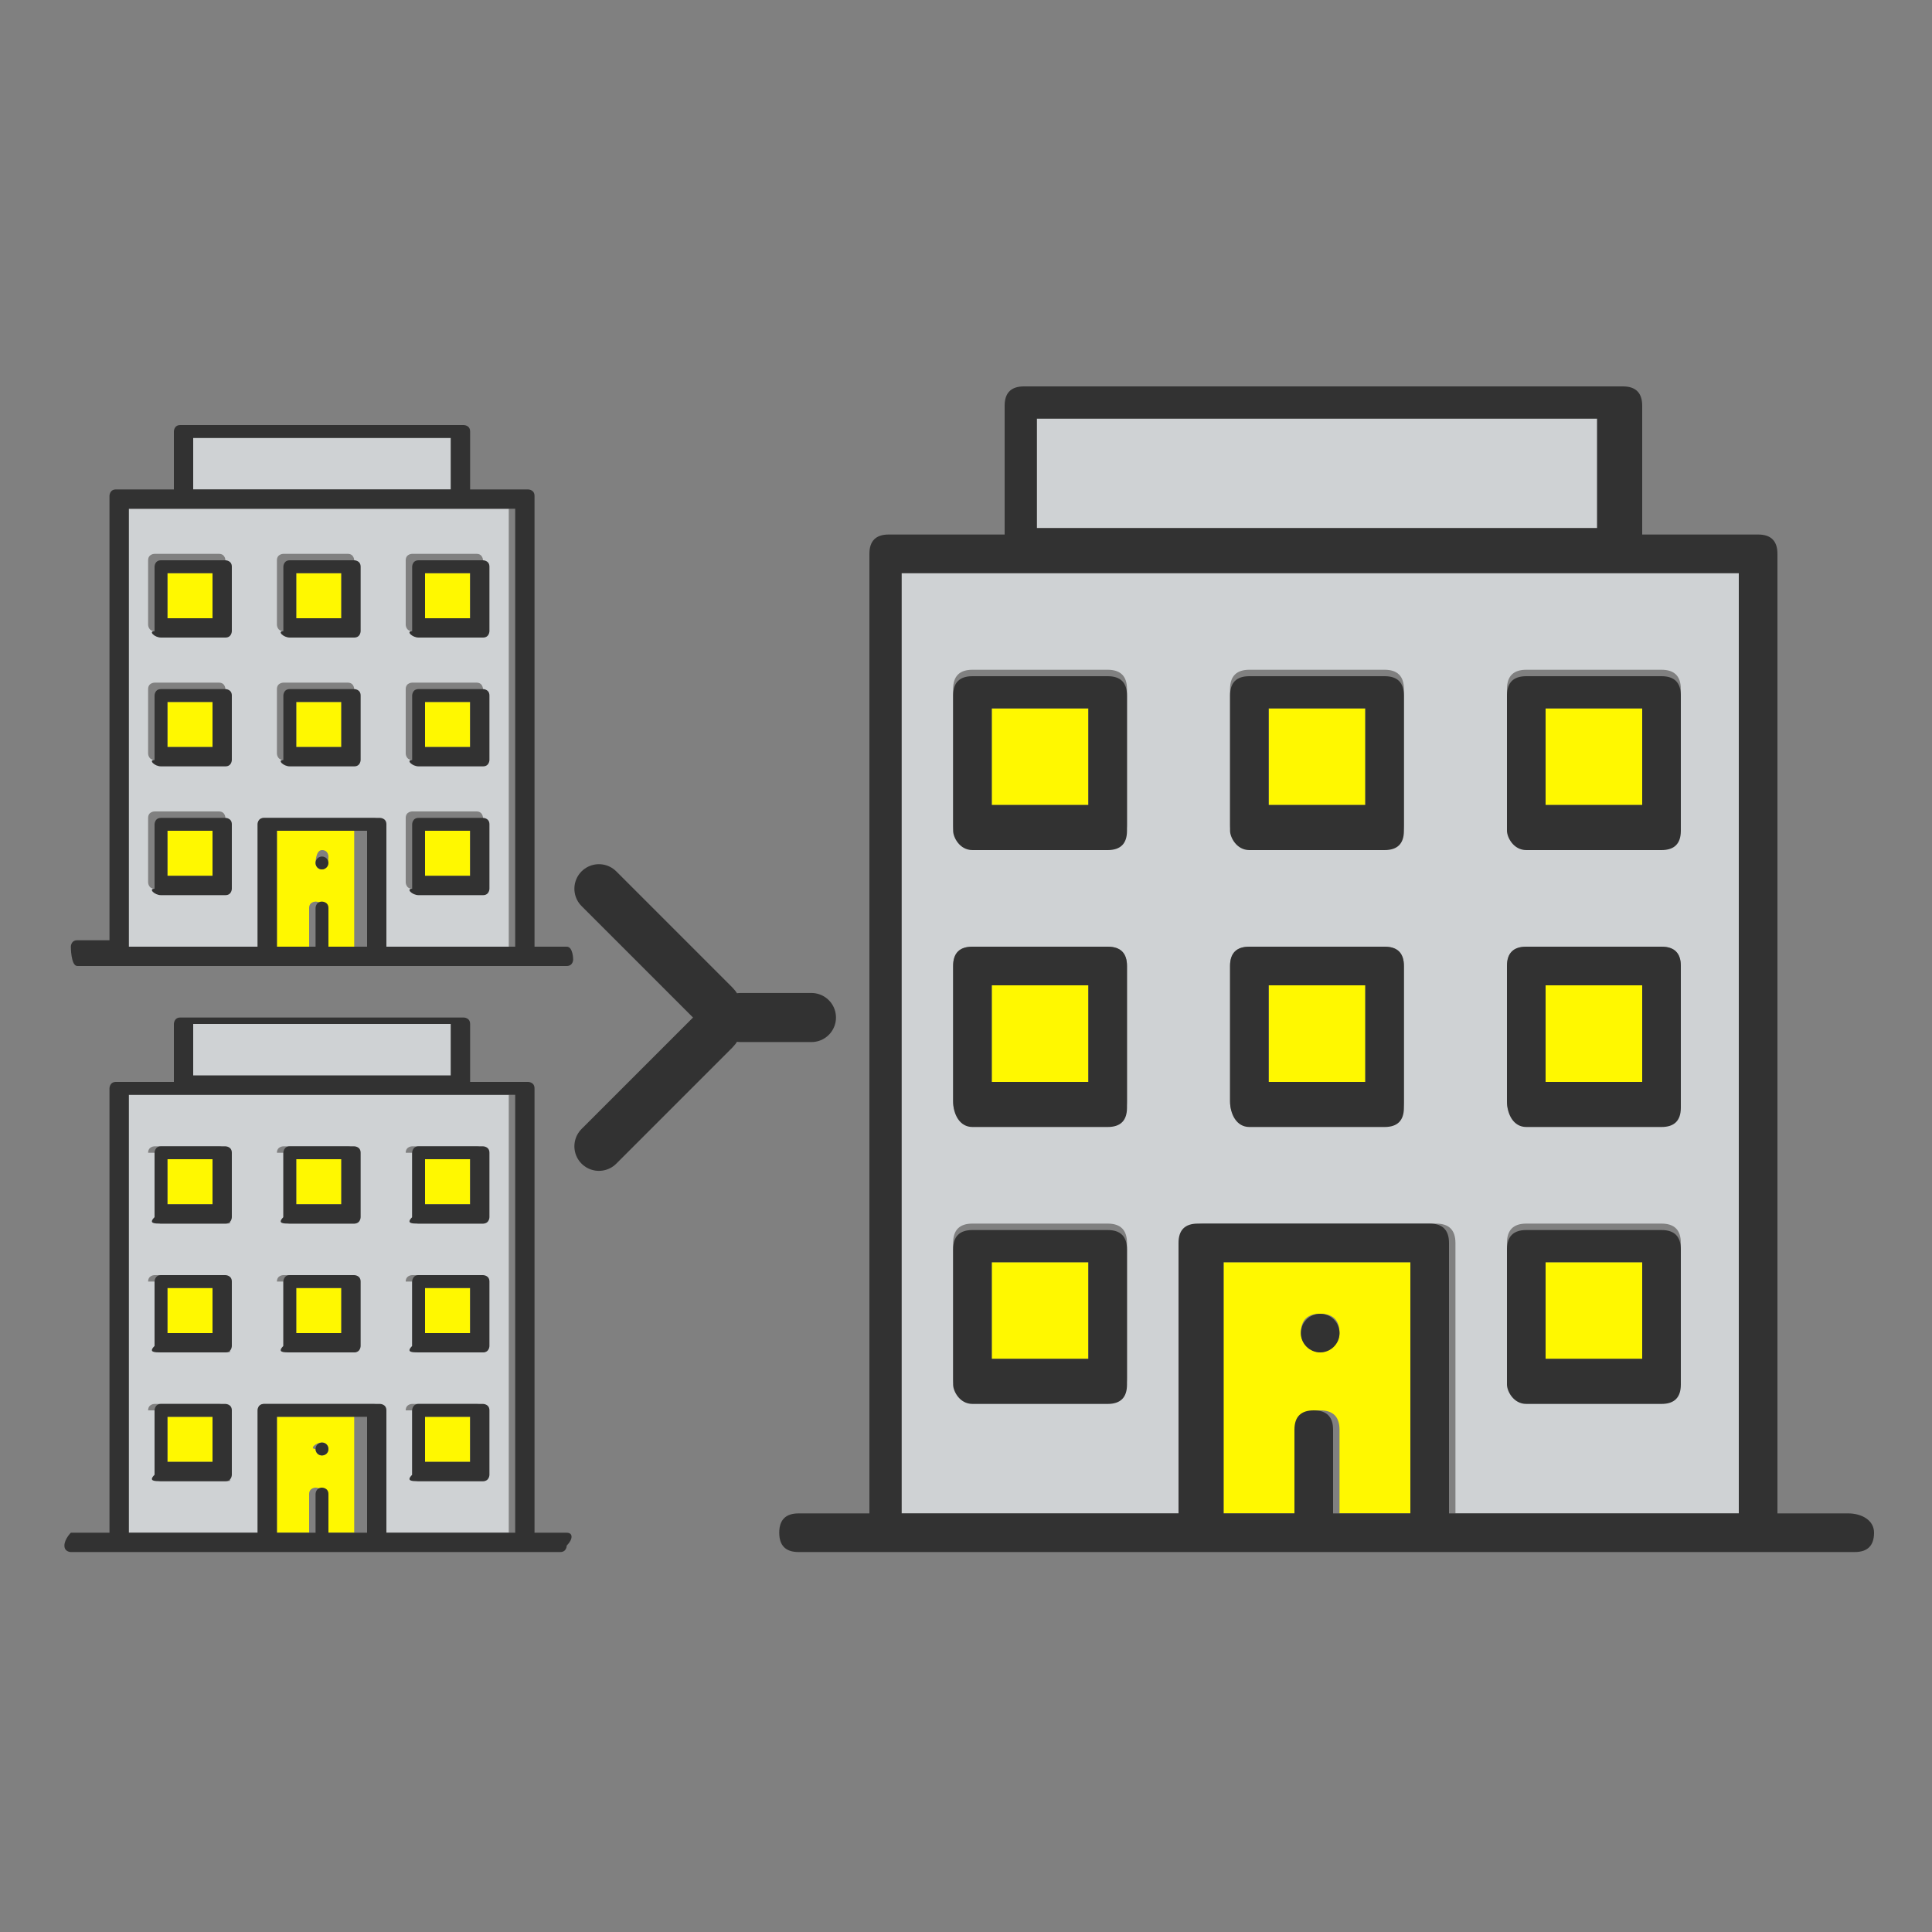
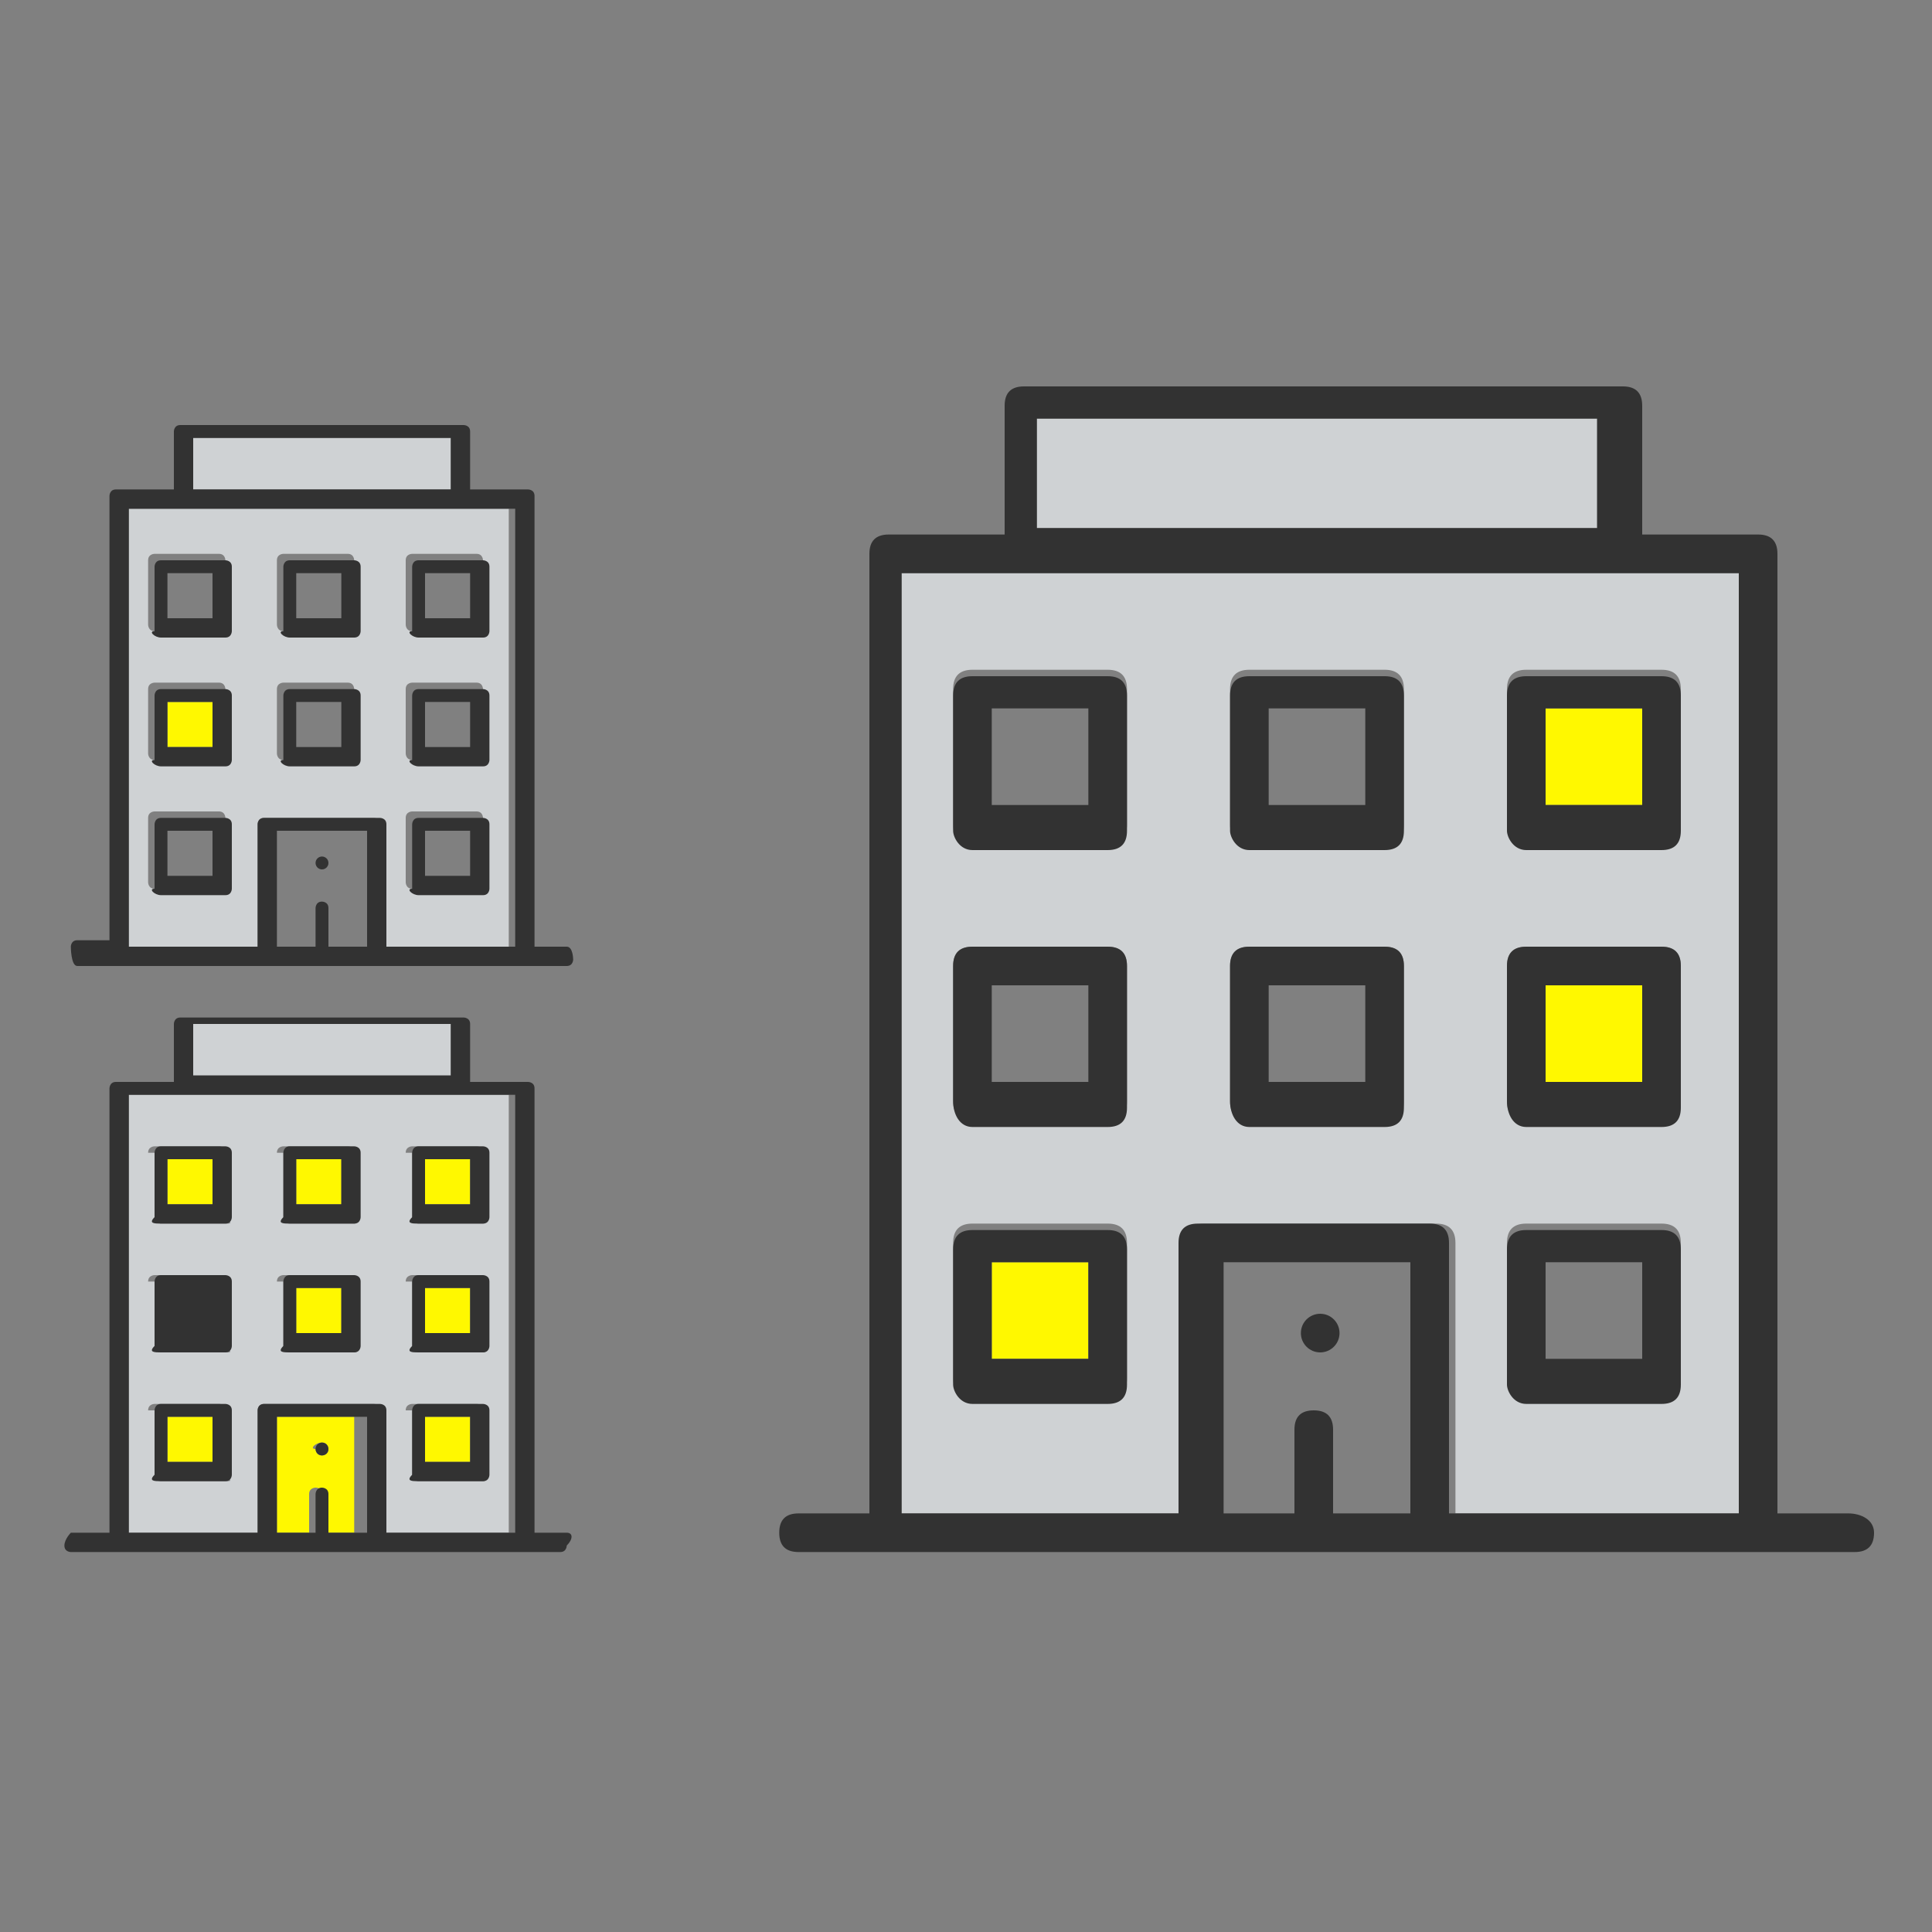
<svg xmlns="http://www.w3.org/2000/svg" xml:space="preserve" style="enable-background:new 0 0 30 30" viewBox="0 0 30 30">
  <rect x="0" y="0" width="30" height="30" fill="#808080" stroke="none" />
  <style>.st0{display:none}.st1{fill:#cfd2d4}.st1,.st2{display:inline}.st3{fill:#cfd2d4}.st4{fill:#323232}.st5,.st6{display:inline;fill:#fff800}.st6{fill:#323232}.st7,.st8,.st9{display:inline;fill:#dadddf}.st8,.st9{fill:#fff}.st9{fill:#e0e0e0}.st10{fill:#fff800}.st12{fill:#dadddf}.st15{fill:#333}.st16{display:inline;fill:#d2d8d8}.st17{fill:#231f20}.st18{fill-rule:evenodd;clip-rule:evenodd;fill:#cfd2d4}.st22{fill:#fff}.st23{fill:none}.st24,.st25{display:inline;fill:#ff7832}.st25{fill-rule:evenodd;clip-rule:evenodd;fill:#cfd2d4}.st27{fill:none;stroke:#323232;stroke-width:.762;stroke-linecap:round;stroke-miterlimit:10}.st28,.st29{fill:#e50012}.st29{display:inline}.st30,.st31{fill-rule:evenodd;clip-rule:evenodd;fill:#e50012}.st31{display:inline}</style>
  <g id="yellowアイコン_x5F_追加依頼">
-     <path d="M6.6 12.9h.7v.7h-.7zM2.6 8.9h.7v.7h-.7zM4.6 8.9h.7v.7h-.7zM4.6 10.9h.7v.7h-.7zM4.3 14.7h.5v-.6c0-.1.1-.1.1-.1.1 0 .1.1.1.1v.6h.5v-1.8H4.3v1.8zm.7-1.5c.1 0 .1.1.1.1s0 .2-.1.2-.1-.1-.1-.1 0-.2.1-.2z" class="st10" />
    <path d="M3 6.8h4v.8H3z" class="st3" />
-     <path d="M6.6 10.9h.7v.7h-.7zM6.6 8.9h.7v.7h-.7zM2.6 12.9h.7v.7h-.7z" class="st10" />
    <path d="M2 14.7h2v-1.9c0-.1.1-.1.1-.1h1.7c.1 0 .1.1.1.1v1.9h2V7.9H2v6.8zm4.3-6c0-.1.1-.1.1-.1h1c.1 0 .1.1.1.1v1c0 .1-.1.1-.1.1h-1c-.1 0-.1-.1-.1-.1v-1zm0 2c0-.1.1-.1.1-.1h1c.1 0 .1.1.1.1v1c0 .1-.1.1-.1.1h-1c-.1 0-.1-.1-.1-.1v-1zm0 2c0-.1.1-.1.1-.1h1c.1 0 .1.1.1.1v1c0 .1-.1.1-.1.1h-1c-.1 0-.1-.1-.1-.1v-1zm-2-4c0-.1.1-.1.1-.1h1c.1 0 .1.1.1.1v1c0 .1-.1.1-.1.1h-1c-.1 0-.1-.1-.1-.1v-1zm0 2c0-.1.1-.1.1-.1h1c.1 0 .1.1.1.1v1c0 .1-.1.1-.1.1h-1c-.1 0-.1-.1-.1-.1v-1zm-2-2c0-.1.1-.1.1-.1h1c.1 0 .1.1.1.1v1c0 .1-.1.1-.1.1h-1c-.1 0-.1-.1-.1-.1v-1zm0 2c0-.1.1-.1.1-.1h1c.1 0 .1.1.1.1v1c0 .1-.1.1-.1.1h-1c-.1 0-.1-.1-.1-.1v-1zm0 2c0-.1.1-.1.1-.1h1c.1 0 .1.1.1.1v1c0 .1-.1.1-.1.1h-1c-.1 0-.1-.1-.1-.1v-1z" class="st3" />
    <path d="M2.6 10.9h.7v.7h-.7z" class="st10" />
    <path d="M4.5 9.9h1c.1 0 .1-.1.1-.1v-1c0-.1-.1-.1-.1-.1h-1c-.1 0-.1.1-.1.1v1c-.1 0 0 .1.1.1zm.1-1h.7v.7h-.7v-.7z" class="st4" />
    <path d="M8.8 14.7h-.5v-7c0-.1-.1-.1-.1-.1h-.9v-.9c0-.1-.1-.1-.1-.1H2.8c-.1 0-.1.1-.1.1v.9h-.9c-.1 0-.1.1-.1.1v6.9h-.5c-.1 0-.1.1-.1.1s0 .3.1.3h7.6c.1 0 .1-.1.1-.1s0-.2-.1-.2zM3 6.8h4v.8H3v-.8zm2.7 7.9h-.6v-.6c0-.1-.1-.1-.1-.1-.1 0-.1.1-.1.1v.6h-.6v-1.8h1.4v1.8zm2.3 0H6v-1.9c0-.1-.1-.1-.1-.1H4.1c-.1 0-.1.1-.1.1v1.9H2V7.9h6v6.8z" class="st4" />
    <path d="M6.5 9.9h1c.1 0 .1-.1.1-.1v-1c0-.1-.1-.1-.1-.1h-1c-.1 0-.1.1-.1.1v1c-.1 0 0 .1.1.1zm.1-1h.7v.7h-.7v-.7zM2.5 9.9h1c.1 0 .1-.1.1-.1v-1c0-.1-.1-.1-.1-.1h-1c-.1 0-.1.1-.1.1v1c-.1 0 0 .1.1.1zm.1-1h.7v.7h-.7v-.7z" class="st4" />
    <circle cx="5" cy="13.4" r=".1" class="st4" />
    <path d="M4.5 11.9h1c.1 0 .1-.1.1-.1v-1c0-.1-.1-.1-.1-.1h-1c-.1 0-.1.1-.1.1v1c-.1 0 0 .1.1.1zm.1-1h.7v.7h-.7v-.7zM2.5 13.9h1c.1 0 .1-.1.1-.1v-1c0-.1-.1-.1-.1-.1h-1c-.1 0-.1.1-.1.1v1c-.1 0 0 .1.1.1zm.1-1h.7v.7h-.7v-.7zM6.5 13.9h1c.1 0 .1-.1.1-.1v-1c0-.1-.1-.1-.1-.1h-1c-.1 0-.1.1-.1.1v1c-.1 0 0 .1.1.1zm.1-1h.7v.7h-.7v-.7zM2.5 11.9h1c.1 0 .1-.1.1-.1v-1c0-.1-.1-.1-.1-.1h-1c-.1 0-.1.1-.1.1v1c-.1 0 0 .1.1.1zm.1-1h.7v.7h-.7v-.7zM6.5 11.9h1c.1 0 .1-.1.1-.1v-1c0-.1-.1-.1-.1-.1h-1c-.1 0-.1.1-.1.1v1c-.1 0 0 .1.1.1zm.1-1h.7v.7h-.7v-.7z" class="st4" />
    <path d="M6.6 22h.7v.7h-.7zM2.6 18h.7v.7h-.7zM4.6 18h.7v.7h-.7zM4.6 20h.7v.7h-.7zM4.3 23.8h.5v-.6c0-.1.1-.1.1-.1.1 0 .1.1.1.1v.6h.5V22H4.3v1.8zm.7-1.4c.1 0 .1.1.1.1 0 .1-.1.1-.1.1-.1 0-.1-.1-.1-.1-.1 0 0-.1.1-.1z" class="st10" />
    <path d="M3 15.9h4v.8H3z" class="st3" />
    <path d="M6.6 20h.7v.7h-.7zM6.6 18h.7v.7h-.7zM2.6 22h.7v.7h-.7z" class="st10" />
    <path d="M2 23.8h2v-1.9c0-.1.1-.1.1-.1h1.7c.1 0 .1.1.1.1v1.9h2V17H2v6.8zm4.3-5.9c0-.1.1-.1.1-.1h1c.1 0 .1.1.1.1v1c.1.1 0 .1 0 .1h-1c-.1 0-.1-.1-.1-.1v-1zm0 2c0-.1.1-.1.1-.1h1c.1 0 .1.1.1.1v1c.1.1 0 .1 0 .1h-1c-.1 0-.1-.1-.1-.1v-1zm0 2c0-.1.1-.1.1-.1h1c.1 0 .1.1.1.1v1c.1.1 0 .1 0 .1h-1c-.1 0-.1-.1-.1-.1v-1zm-2-4c0-.1.1-.1.1-.1h1c.1 0 .1.1.1.1v1c.1.1 0 .1 0 .1h-1c-.1 0-.1-.1-.1-.1v-1zm0 2c0-.1.1-.1.1-.1h1c.1 0 .1.1.1.1v1c.1.1 0 .1 0 .1h-1c-.1 0-.1-.1-.1-.1v-1zm-2-2c0-.1.1-.1.1-.1h1c.1 0 .1.1.1.1v1c.1.1.1.1 0 .1h-1c-.1 0-.1-.1-.1-.1v-1zm0 2c0-.1.1-.1.1-.1h1c.1 0 .1.1.1.1v1c.1.1.1.1 0 .1h-1c-.1 0-.1-.1-.1-.1v-1zm0 2c0-.1.1-.1.1-.1h1c.1 0 .1.1.1.1v1c.1.1.1.1 0 .1h-1c-.1 0-.1-.1-.1-.1v-1z" class="st3" />
    <path d="M2.6 20h.7v.7h-.7z" class="st10" />
    <path d="M4.5 19h1c.1 0 .1-.1.1-.1v-1c0-.1-.1-.1-.1-.1h-1c-.1 0-.1.1-.1.1v1c-.1.1 0 .1.1.1zm.1-1h.7v.7h-.7V18z" class="st4" />
    <path d="M8.8 23.8h-.5v-6.9c0-.1-.1-.1-.1-.1h-.9v-.9c0-.1-.1-.1-.1-.1H2.8c-.1 0-.1.1-.1.1v.9h-.9c-.1 0-.1.1-.1.1v6.9h-.6s-.1.1-.1.2.1.1.1.1h7.6c.1 0 .1-.1.1-.1.1-.1.1-.2 0-.2zM3 15.9h4v.8H3v-.8zm2.6 7.9h-.5v-.6c0-.1-.1-.1-.1-.1-.1 0-.1.1-.1.1v.6h-.6V22h1.4v1.8zm2.4 0H6v-1.9c0-.1-.1-.1-.1-.1H4.1c-.1 0-.1.1-.1.1v1.9H2V17h6v6.8z" class="st4" />
    <path d="M6.5 19h1c.1 0 .1-.1.1-.1v-1c0-.1-.1-.1-.1-.1h-1c-.1 0-.1.1-.1.1v1c-.1.1 0 .1.1.1zm.1-1h.7v.7h-.7V18zM2.5 19h1c.1 0 .1-.1.1-.1v-1c0-.1-.1-.1-.1-.1h-1c-.1 0-.1.1-.1.1v1c-.1.1 0 .1.1.1zm.1-1h.7v.7h-.7V18z" class="st4" />
    <circle cx="5" cy="22.5" r=".1" class="st4" />
-     <path d="M4.5 21h1c.1 0 .1-.1.1-.1v-1c0-.1-.1-.1-.1-.1h-1c-.1 0-.1.1-.1.1v1c-.1.1 0 .1.1.1zm.1-1h.7v.7h-.7V20zM2.5 23h1c.1 0 .1-.1.1-.1v-1c0-.1-.1-.1-.1-.1h-1c-.1 0-.1.1-.1.1v1c-.1.1 0 .1.1.1zm.1-1h.7v.7h-.7V22zM6.5 23h1c.1 0 .1-.1.1-.1v-1c0-.1-.1-.1-.1-.1h-1c-.1 0-.1.1-.1.1v1c-.1.1 0 .1.1.1zm.1-1h.7v.7h-.7V22zM2.5 21h1c.1 0 .1-.1.1-.1v-1c0-.1-.1-.1-.1-.1h-1c-.1 0-.1.1-.1.1v1c-.1.1 0 .1.1.1zm.1-1h.7v.7h-.7V20zM6.5 21h1c.1 0 .1-.1.1-.1v-1c0-.1-.1-.1-.1-.1h-1c-.1 0-.1.1-.1.1v1c-.1.1 0 .1.1.1zm.1-1h.7v.7h-.7V20z" class="st4" />
-     <path d="M24 19.6h1.5v1.5H24zM15.4 11h1.5v1.5h-1.5zM19.7 11h1.5v1.5h-1.5zM19.7 15.3h1.5v1.5h-1.5zM19 23.5h1.2v-1.3c0-.2.1-.3.3-.3s.3.1.3.3v1.3H22v-3.9h-3v3.9zm1.5-3.1c.2 0 .3.1.3.3s-.2.3-.3.3-.3-.1-.3-.3.1-.3.3-.3z" class="st10" />
+     <path d="M4.5 21h1c.1 0 .1-.1.1-.1v-1c0-.1-.1-.1-.1-.1h-1c-.1 0-.1.1-.1.1v1c-.1.1 0 .1.1.1zm.1-1h.7v.7h-.7V20zM2.5 23h1c.1 0 .1-.1.1-.1v-1c0-.1-.1-.1-.1-.1h-1c-.1 0-.1.1-.1.1v1c-.1.1 0 .1.1.1zm.1-1h.7v.7h-.7V22zM6.5 23h1c.1 0 .1-.1.1-.1v-1c0-.1-.1-.1-.1-.1h-1c-.1 0-.1.1-.1.1v1c-.1.1 0 .1.1.1zm.1-1h.7v.7h-.7V22zM2.5 21h1c.1 0 .1-.1.1-.1v-1c0-.1-.1-.1-.1-.1h-1c-.1 0-.1.1-.1.1v1c-.1.1 0 .1.1.1zm.1-1h.7v.7V20zM6.5 21h1c.1 0 .1-.1.1-.1v-1c0-.1-.1-.1-.1-.1h-1c-.1 0-.1.1-.1.1v1c-.1.1 0 .1.1.1zm.1-1h.7v.7h-.7V20z" class="st4" />
    <path d="M16.1 6.5h8.7v1.7h-8.7z" class="st3" />
    <path d="M24 15.3h1.5v1.5H24zM24 11h1.5v1.5H24zM15.4 19.6h1.5v1.5h-1.5z" class="st10" />
    <path d="M14 23.5h4.4v-4.2c0-.2.1-.3.3-.3h3.6c.2 0 .3.1.3.3v4.2H27V8.9H14v14.6zm9.4-12.8c0-.2.1-.3.3-.3h2.1c.2 0 .3.1.3.3v2.1c0 .2-.1.3-.3.3h-2.1c-.2 0-.3-.1-.3-.3v-2.1zm0 4.3c0-.2.1-.3.3-.3h2.1c.2 0 .3.1.3.3v2.1c0 .2-.1.3-.3.3h-2.1c-.2 0-.3-.1-.3-.3V15zm0 4.3c0-.2.1-.3.3-.3h2.1c.2 0 .3.1.3.3v2.1c0 .2-.1.3-.3.3h-2.1c-.2 0-.3-.1-.3-.3v-2.1zm-4.3-8.6c0-.2.1-.3.3-.3h2.1c.2 0 .3.1.3.3v2.1c0 .2-.1.3-.3.3h-2.1c-.2 0-.3-.1-.3-.3v-2.1zm0 4.3c0-.2.1-.3.3-.3h2.1c.2 0 .3.1.3.3v2.1c0 .2-.1.3-.3.3h-2.1c-.2 0-.3-.1-.3-.3V15zm-4.3-4.3c0-.2.1-.3.3-.3h2.1c.2 0 .3.1.3.3v2.1c0 .2-.1.3-.3.3h-2.1c-.2 0-.3-.1-.3-.3v-2.1zm0 4.3c0-.2.1-.3.3-.3h2.1c.2 0 .3.1.3.3v2.1c0 .2-.1.3-.3.3h-2.1c-.2 0-.3-.1-.3-.3V15zm0 4.3c0-.2.1-.3.3-.3h2.1c.2 0 .3.1.3.3v2.1c0 .2-.1.3-.3.3h-2.1c-.2 0-.3-.1-.3-.3v-2.1z" class="st3" />
-     <path d="M15.4 15.3h1.5v1.5h-1.5z" class="st10" />
    <path d="M19.4 13.2h2.1c.2 0 .3-.1.3-.3v-2.1c0-.2-.1-.3-.3-.3h-2.1c-.2 0-.3.1-.3.3v2.1c0 .1.1.3.3.3zm.3-2.2h1.5v1.5h-1.5V11z" class="st4" />
    <path d="M28.7 23.5h-1.1V8.6c0-.2-.1-.3-.3-.3h-1.8v-2c0-.2-.1-.3-.3-.3h-9.3c-.2 0-.3.1-.3.3v2h-1.8c-.2 0-.3.1-.3.3v14.9h-1.1c-.2 0-.3.1-.3.3s.1.3.3.3h16.4c.2 0 .3-.1.3-.3s-.2-.3-.4-.3zm-12.6-17h8.7v1.7h-8.7V6.5zm5.8 17h-1.2v-1.3c0-.2-.1-.3-.3-.3s-.3.1-.3.3v1.3H19v-3.9h2.9v3.9zm5 0h-4.4v-4.2c0-.2-.1-.3-.3-.3h-3.6c-.2 0-.3.1-.3.3v4.2H14V8.9h13v14.6z" class="st4" />
    <path d="M23.7 13.2h2.1c.2 0 .3-.1.3-.3v-2.1c0-.2-.1-.3-.3-.3h-2.1c-.2 0-.3.1-.3.3v2.1c0 .1.1.3.3.3zM24 11h1.5v1.5H24V11zM15.1 13.2h2.1c.2 0 .3-.1.3-.3v-2.1c0-.2-.1-.3-.3-.3h-2.1c-.2 0-.3.1-.3.3v2.1c0 .1.1.3.3.3zm.3-2.2h1.5v1.5h-1.5V11z" class="st4" />
    <circle cx="20.5" cy="20.7" r=".3" class="st4" />
    <path d="M19.4 17.5h2.1c.2 0 .3-.1.3-.3V15c0-.2-.1-.3-.3-.3h-2.1c-.2 0-.3.1-.3.3v2.1c0 .2.1.4.3.4zm.3-2.2h1.5v1.5h-1.5v-1.5zM15.1 21.8h2.1c.2 0 .3-.1.3-.3v-2.1c0-.2-.1-.3-.3-.3h-2.1c-.2 0-.3.1-.3.3v2.1c0 .1.1.3.3.3zm.3-2.2h1.5v1.5h-1.5v-1.5zM23.7 21.8h2.1c.2 0 .3-.1.3-.3v-2.1c0-.2-.1-.3-.3-.3h-2.1c-.2 0-.3.1-.3.3v2.1c0 .1.1.3.3.3zm.3-2.2h1.5v1.5H24v-1.5zM15.1 17.5h2.1c.2 0 .3-.1.3-.3V15c0-.2-.1-.3-.3-.3h-2.1c-.2 0-.3.1-.3.3v2.1c0 .2.1.4.3.4zm.3-2.2h1.5v1.5h-1.5v-1.5zM23.7 17.5h2.1c.2 0 .3-.1.3-.3V15c0-.2-.1-.3-.3-.3h-2.1c-.2 0-.3.1-.3.3v2.1c0 .2.1.4.3.4zm.3-2.2h1.5v1.5H24v-1.5z" class="st4" />
-     <path d="m9.3 13.8 1.8 1.8c.1.1.1.3 0 .4l-1.8 1.8M11.5 15.8h1.1" class="st27" />
  </g>
</svg>